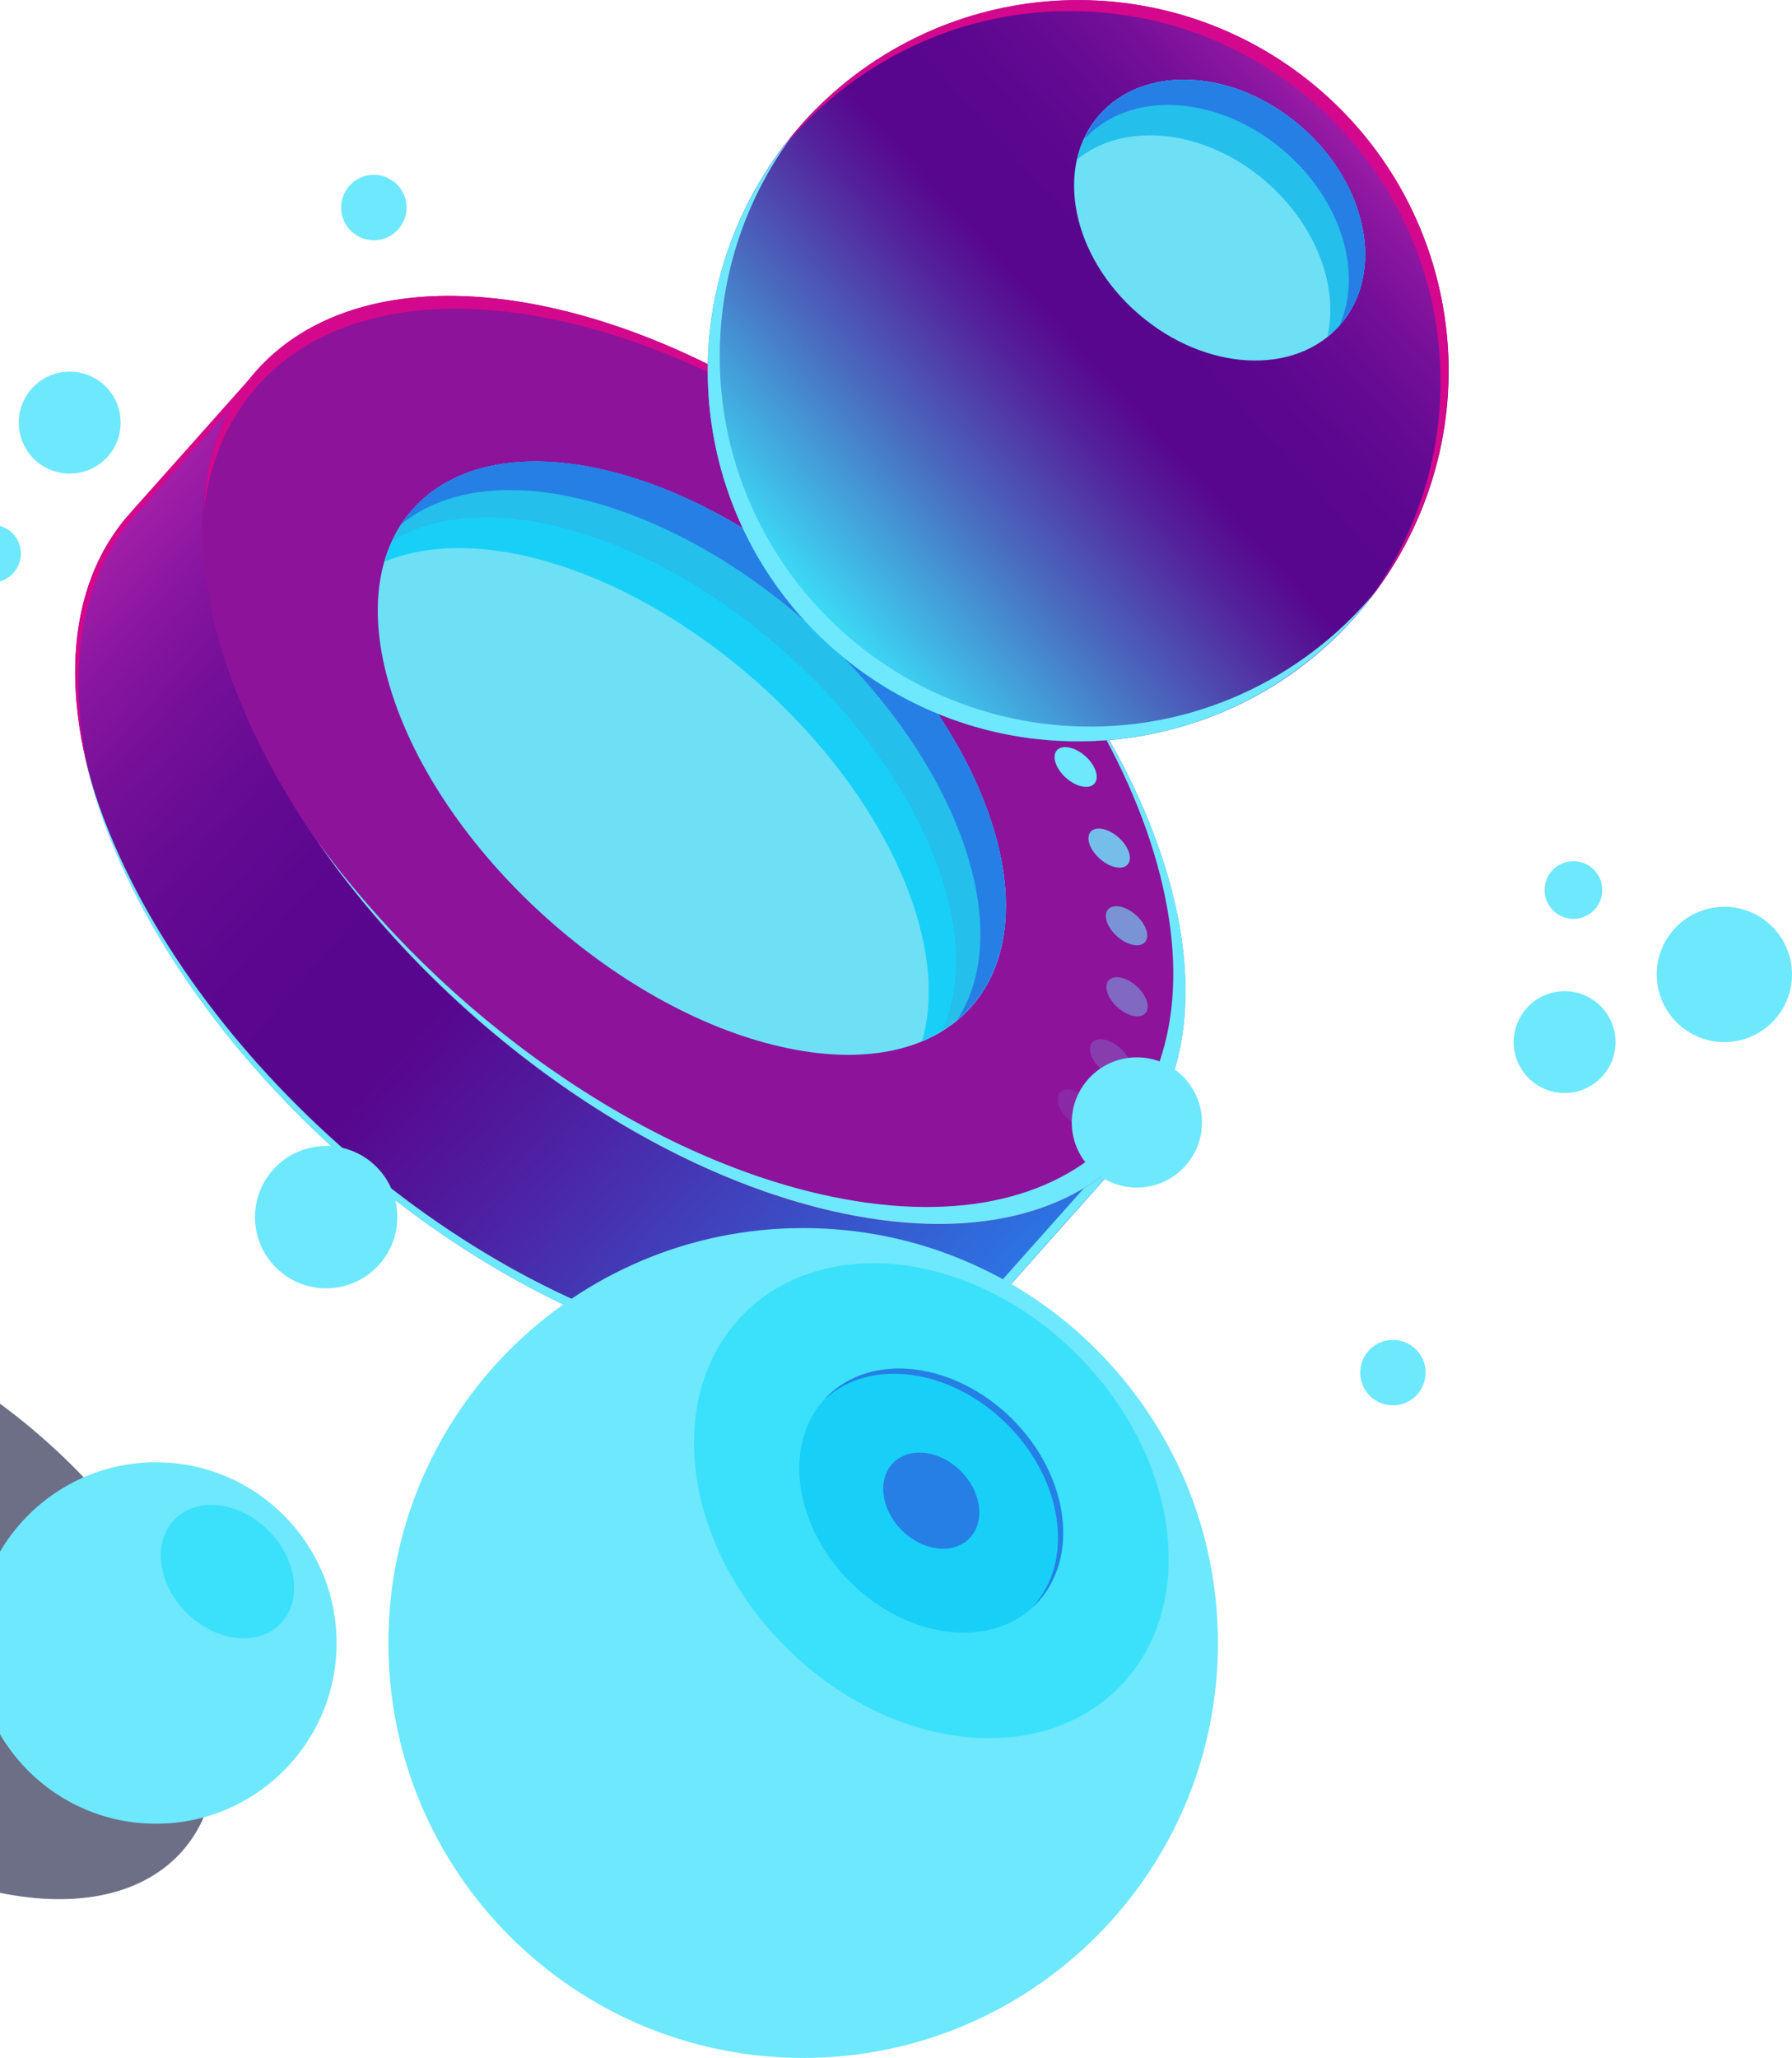
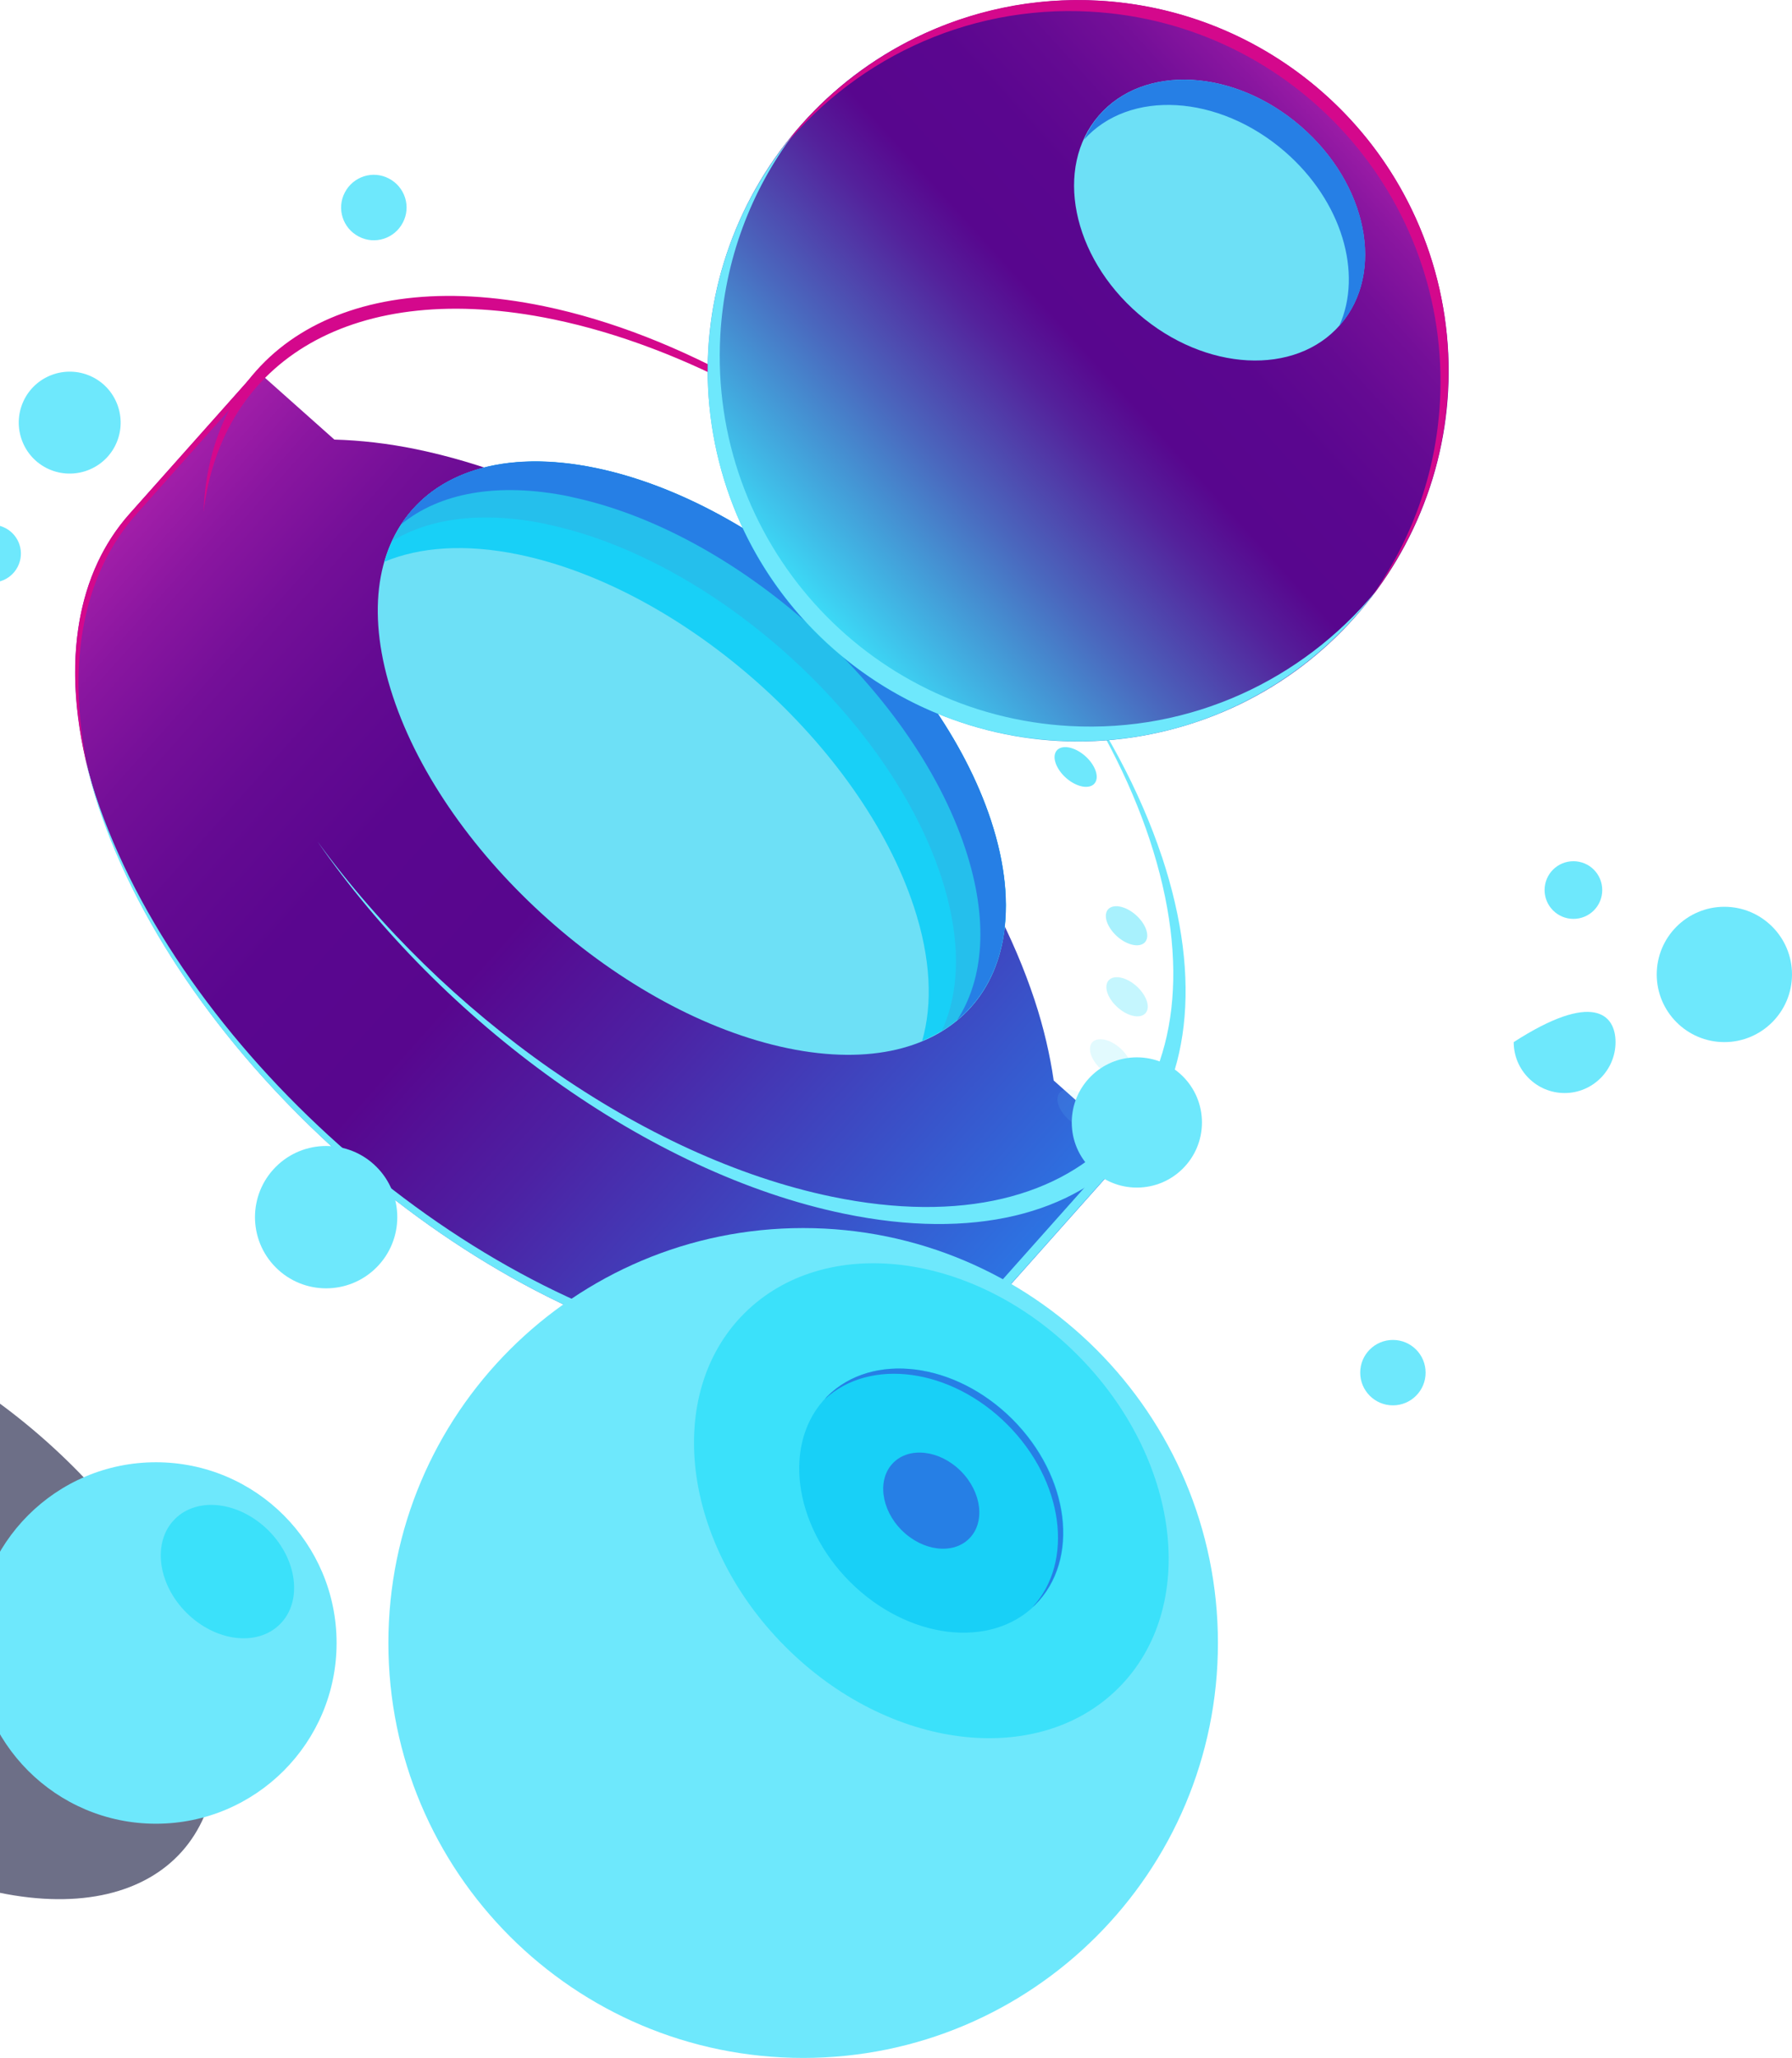
<svg xmlns="http://www.w3.org/2000/svg" width="196" height="225" viewBox="0 0 196 225" fill="none">
  <g clip-path="url(#clip0_10_339)">
    <path opacity="0.6" d="M-0.141 206.922C-18.202 203.183 -37.553 185.954 -43.334 168.448C-49.115 150.942 -39.187 139.772 -21.125 143.511C-3.064 147.251 16.287 164.48 22.068 181.986C27.849 199.492 17.92 210.662 -0.141 206.922Z" fill="#0C0F38" />
    <path d="M109.793 141.29L123.707 125.662L115.248 118.134C114.839 115.325 114.17 112.402 113.157 109.332C104.094 81.93 73.818 54.968 45.551 49.122C42.383 48.468 39.394 48.142 36.569 48.06L28.11 40.532L14.18 56.176C7.893 63.248 6.26 74.466 10.8 88.168C19.863 115.57 50.139 142.532 78.407 148.378C92.549 151.301 103.523 148.378 109.81 141.307L109.793 141.29Z" fill="url(#paint0_linear_10_339)" />
    <path d="M14.964 56.16L28.535 40.924L28.094 40.532L14.164 56.176C8.53 62.496 6.685 72.164 9.592 83.954C7.142 72.213 9.232 62.578 14.964 56.16Z" fill="#D4088C" />
    <path d="M122.939 124.993L109.467 140.115C103.18 147.202 92.222 150.109 78.064 147.186C49.796 141.34 19.537 114.378 10.457 86.976C10 85.588 9.641 84.232 9.298 82.893C9.69 84.608 10.163 86.355 10.751 88.151C19.814 115.554 50.09 142.515 78.358 148.362C92.5 151.285 103.474 148.362 109.761 141.291L123.674 125.662L122.923 124.993H122.939Z" fill="#6EE8FC" />
-     <path d="M92.32 132.717C64.053 126.871 33.793 99.909 24.713 72.507C15.65 45.105 31.213 27.631 59.464 33.477C87.731 39.324 117.991 66.285 127.071 93.687C136.134 121.09 120.571 138.563 92.32 132.717Z" fill="url(#paint1_linear_10_339)" />
    <path d="M60.525 34.914C74.879 37.886 89.724 46.15 102.232 57.14C89.658 45.447 74.308 36.547 59.496 33.477C37.467 28.921 22.901 38.556 22.264 55.981C24.256 39.356 38.725 30.407 60.525 34.914Z" fill="#D4088C" />
    <path d="M127.087 93.687C124.67 86.404 120.734 79.17 115.77 72.344C120.098 78.614 123.56 85.195 125.748 91.809C134.811 119.212 119.248 136.685 90.997 130.839C70.242 126.544 48.441 110.851 34.707 91.973C48.327 111.683 70.895 128.275 92.336 132.701C120.604 138.547 136.166 121.073 127.087 93.671V93.687Z" fill="#6EE8FC" />
    <path d="M86.164 114.607C68.103 110.867 48.751 93.638 42.97 76.132C37.173 58.626 47.118 47.456 65.179 51.196C83.24 54.935 102.592 72.164 108.373 89.67C114.17 107.176 104.225 118.346 86.164 114.607Z" fill="#6DE0F6" />
    <path d="M56.753 60.635C74.814 64.374 94.165 81.603 99.946 99.109C101.824 104.776 102.02 109.773 100.861 113.806C108.977 110.41 112.275 101.493 108.356 89.654C102.559 72.148 83.224 54.919 65.163 51.179C52.948 48.648 44.473 52.959 42.04 61.419C45.926 59.802 50.907 59.426 56.753 60.635Z" fill="#18D0F7" />
    <path d="M59.725 57.303C77.786 61.043 97.137 78.272 102.918 95.778C105.156 102.555 105.025 108.352 103 112.729C109.532 108.744 111.916 100.399 108.356 89.654C102.559 72.148 83.224 54.919 65.163 51.179C54.091 48.893 46.073 52.224 42.872 59.165C46.988 56.65 52.736 55.85 59.725 57.287V57.303Z" fill="#25BFEC" />
    <path d="M62.387 54.315C80.448 58.054 99.799 75.283 105.58 92.789C108.144 100.53 107.621 107.029 104.682 111.536C109.924 107.209 111.606 99.419 108.373 89.637C102.575 72.131 83.24 54.903 65.179 51.163C55.104 49.073 47.559 51.637 43.852 57.352C48 53.923 54.401 52.649 62.371 54.298L62.387 54.315Z" fill="#267FE5" />
    <path d="M119.624 83.808C118.971 82.599 117.55 81.652 116.456 81.685C115.362 81.717 115.019 82.713 115.672 83.906C116.325 85.114 117.746 86.061 118.84 86.028C119.934 85.996 120.277 85 119.624 83.808Z" fill="#6EE8FC" />
-     <path opacity="0.8" d="M123.445 93.1C123.021 91.94 121.714 90.83 120.539 90.617C119.363 90.421 118.759 91.189 119.183 92.349C119.608 93.508 120.914 94.618 122.09 94.831C123.266 95.043 123.87 94.259 123.445 93.1Z" fill="#6EE8FC" />
    <path opacity="0.6" d="M125.454 101.983C125.258 100.889 124.115 99.648 122.874 99.223C121.633 98.799 120.783 99.338 120.979 100.448C121.175 101.542 122.318 102.783 123.56 103.208C124.801 103.633 125.65 103.094 125.454 101.983Z" fill="#6EE8FC" />
    <path opacity="0.4" d="M125.536 110.132C125.585 109.136 124.621 107.813 123.38 107.176C122.123 106.54 121.077 106.834 121.012 107.83C120.947 108.826 121.927 110.149 123.168 110.785C124.425 111.422 125.47 111.128 125.536 110.132Z" fill="#6EE8FC" />
    <path opacity="0.2" d="M123.69 117.236C123.984 116.387 123.249 115.031 122.025 114.215C120.816 113.398 119.575 113.431 119.281 114.28C118.987 115.129 119.722 116.485 120.947 117.301C122.155 118.118 123.396 118.085 123.69 117.236Z" fill="#6EE8FC" />
    <path opacity="0.1" d="M119.281 123.376C120.277 123.229 120.489 122.168 119.738 120.992C118.987 119.816 117.566 118.983 116.57 119.13C115.574 119.277 115.362 120.339 116.113 121.514C116.864 122.69 118.285 123.523 119.281 123.376Z" fill="#6EE8FC" />
    <path d="M127.898 79.813C149.585 74.305 162.702 52.259 157.194 30.571C151.686 8.884 129.64 -4.233 107.952 1.275C86.265 6.783 73.149 28.83 78.657 50.517C84.165 72.205 106.211 85.321 127.898 79.813Z" fill="url(#paint2_linear_10_339)" />
    <path d="M119.248 1.274C141.588 2.498 158.718 21.589 157.494 43.945C157.053 51.947 154.293 59.263 149.933 65.321C154.799 59.034 157.902 51.277 158.359 42.736C159.6 20.396 142.47 1.29 120.13 0.065C105.792 -0.719 92.81 6.075 85.02 16.934C92.892 6.777 105.449 0.506 119.265 1.274H119.248Z" fill="#D4088C" />
    <path d="M150.341 64.815C142.421 74.303 130.32 80.1 117.028 79.382C94.688 78.157 77.558 59.067 78.782 36.711C79.24 28.398 82.163 20.821 86.817 14.632C81.428 21.099 77.966 29.264 77.476 38.311C76.251 60.651 93.382 79.757 115.721 80.982C129.765 81.75 142.503 75.267 150.357 64.815H150.341Z" fill="#6EE8FC" />
    <path d="M124.523 34.327C117.224 28.023 115.28 18.306 120.179 12.64C125.078 6.973 134.974 7.496 142.258 13.799C149.557 20.103 151.5 29.819 146.601 35.486C141.702 41.153 131.806 40.63 124.523 34.327Z" fill="#6DE0F6" />
-     <path d="M138.469 19.858C143.972 24.626 146.422 31.322 145.197 36.76C145.687 36.368 146.193 35.976 146.618 35.486C151.517 29.819 149.573 20.103 142.274 13.799C134.974 7.496 125.095 6.973 120.196 12.64C118.987 14.028 118.22 15.661 117.811 17.424C123.021 13.211 131.806 14.093 138.469 19.858Z" fill="#25BFEC" />
    <path d="M140.51 16.559C146.781 21.981 149.067 29.885 146.487 35.617C146.536 35.568 146.585 35.535 146.618 35.486C151.517 29.819 149.573 20.103 142.274 13.799C134.974 7.496 125.095 6.973 120.196 12.64C119.51 13.44 118.987 14.338 118.563 15.269C123.511 9.749 133.276 10.305 140.51 16.559Z" fill="#267FE5" />
    <path d="M124.343 129.843C120.408 129.843 117.223 126.658 117.223 122.723C117.223 118.787 120.408 115.603 124.343 115.603C128.279 115.603 131.463 118.787 131.463 122.723C131.463 126.658 128.279 129.843 124.343 129.843Z" fill="#6EE8FC" />
    <path d="M152.35 153.652C154.325 153.652 155.926 152.051 155.926 150.076C155.926 148.101 154.325 146.5 152.35 146.5C150.374 146.5 148.773 148.101 148.773 150.076C148.773 152.051 150.374 153.652 152.35 153.652Z" fill="#6EE8FC" />
    <path d="M188.602 113.937C184.52 113.937 181.205 110.622 181.205 106.539C181.205 102.457 184.52 99.142 188.602 99.142C192.685 99.142 196 102.457 196 106.539C196 110.622 192.685 113.937 188.602 113.937Z" fill="#6EE8FC" />
    <path d="M172.093 100.464C170.362 100.464 168.941 99.06 168.941 97.313C168.941 95.565 170.345 94.161 172.093 94.161C173.84 94.161 175.244 95.565 175.244 97.313C175.244 99.06 173.84 100.464 172.093 100.464Z" fill="#6EE8FC" />
-     <path d="M171.129 119.506C168.059 119.506 165.561 117.007 165.561 113.937C165.561 110.867 168.059 108.368 171.129 108.368C174.199 108.368 176.698 110.867 176.698 113.937C176.698 117.007 174.199 119.506 171.129 119.506Z" fill="#6EE8FC" />
+     <path d="M171.129 119.506C168.059 119.506 165.561 117.007 165.561 113.937C174.199 108.368 176.698 110.867 176.698 113.937C176.698 117.007 174.199 119.506 171.129 119.506Z" fill="#6EE8FC" />
    <path d="M87.846 225C112.9 225 133.211 204.689 133.211 179.634C133.211 154.579 112.9 134.268 87.846 134.268C62.791 134.268 42.48 154.579 42.48 179.634C42.48 204.689 62.791 225 87.846 225Z" fill="#6EE8FC" />
    <path d="M85.902 180.042C74.602 168.742 72.577 152.428 81.395 143.609C90.213 134.791 106.527 136.8 117.828 148.116C129.128 159.433 131.153 175.731 122.335 184.55C113.517 193.368 97.203 191.359 85.902 180.042Z" fill="#3BE1FA" />
    <path d="M92.973 172.955C86.686 166.668 85.559 157.588 90.475 152.673C95.374 147.774 104.453 148.884 110.757 155.171C117.06 161.458 118.171 170.538 113.255 175.454C108.356 180.353 99.277 179.242 92.973 172.955Z" fill="#18D0F7" />
    <path d="M110.74 155.187C104.453 148.9 95.374 147.773 90.458 152.689C90.36 152.787 90.279 152.885 90.197 152.983C95.161 148.394 104.012 149.586 110.169 155.743C116.342 161.916 117.517 170.75 112.929 175.715C113.027 175.617 113.125 175.551 113.223 175.453C118.122 170.554 117.011 161.475 110.724 155.171L110.74 155.187Z" fill="#267FE5" />
    <path d="M98.623 167.305C96.337 165.019 95.929 161.703 97.709 159.923C99.489 158.143 102.804 158.552 105.09 160.838C107.376 163.124 107.785 166.439 106.005 168.219C104.225 169.999 100.91 169.591 98.623 167.305Z" fill="#267FE5" />
    <path d="M17.055 199.394C27.967 199.394 36.814 190.547 36.814 179.634C36.814 168.721 27.967 159.874 17.055 159.874C6.142 159.874 -2.705 168.721 -2.705 179.634C-2.705 190.547 6.142 199.394 17.055 199.394Z" fill="#6EE8FC" />
    <path d="M41.174 138.579C38.137 141.617 33.205 141.617 30.168 138.579C27.13 135.542 27.13 130.61 30.168 127.573C33.205 124.535 38.137 124.535 41.174 127.573C44.212 130.61 44.212 135.542 41.174 138.579Z" fill="#6EE8FC" />
    <path d="M20.386 176.319C17.218 173.151 16.646 168.562 19.128 166.08C21.611 163.598 26.183 164.169 29.367 167.337C32.535 170.505 33.107 175.094 30.625 177.576C28.143 180.059 23.57 179.487 20.386 176.319Z" fill="#3BE1FA" />
    <path d="M42.529 19.515C44.293 20.429 44.979 22.585 44.065 24.332C43.15 26.096 40.994 26.782 39.247 25.867C37.483 24.953 36.798 22.797 37.712 21.05C38.627 19.286 40.782 18.6 42.529 19.515Z" fill="#6EE8FC" />
    <path d="M0.577 57.728C2.129 58.528 2.733 60.422 1.933 61.974C1.133 63.525 -0.762 64.129 -2.313 63.329C-3.864 62.529 -4.469 60.635 -3.668 59.083C-2.868 57.532 -0.974 56.928 0.577 57.728Z" fill="#6EE8FC" />
    <path d="M10.18 41.251C12.907 42.655 13.984 46.019 12.58 48.763C11.176 51.49 7.812 52.568 5.068 51.163C2.341 49.759 1.263 46.395 2.668 43.651C4.072 40.924 7.436 39.846 10.18 41.251Z" fill="#6EE8FC" />
  </g>
  <defs>
    <linearGradient id="paint0_linear_10_339" x1="14.266" y1="56.132" x2="109.861" y2="141.272" gradientUnits="userSpaceOnUse">
      <stop stop-color="#A31FA9" />
      <stop offset="0.07" stop-color="#8A16A0" />
      <stop offset="0.15" stop-color="#740F98" />
      <stop offset="0.24" stop-color="#640A92" />
      <stop offset="0.34" stop-color="#5A068F" />
      <stop offset="0.48" stop-color="#58068E" />
      <stop offset="0.63" stop-color="#4D21A3" />
      <stop offset="0.94" stop-color="#3167D9" />
      <stop offset="1" stop-color="#2C75E4" />
    </linearGradient>
    <linearGradient id="paint1_linear_10_339" x1="578.567" y1="1645.59" x2="611.406" y2="1744.83" gradientUnits="userSpaceOnUse">
      <stop stop-color="#8D139B" />
      <stop offset="0.17" stop-color="#841BA1" />
      <stop offset="0.43" stop-color="#6D32B1" />
      <stop offset="0.76" stop-color="#4958CC" />
      <stop offset="1" stop-color="#2979E4" />
    </linearGradient>
    <linearGradient id="paint2_linear_10_339" x1="148.392" y1="13.125" x2="88.294" y2="67.517" gradientUnits="userSpaceOnUse">
      <stop stop-color="#A31FA9" />
      <stop offset="0.07" stop-color="#8A16A0" />
      <stop offset="0.15" stop-color="#740F98" />
      <stop offset="0.24" stop-color="#640A92" />
      <stop offset="0.34" stop-color="#5A068F" />
      <stop offset="0.48" stop-color="#58068E" />
      <stop offset="0.56" stop-color="#54219B" />
      <stop offset="0.73" stop-color="#4A68BE" />
      <stop offset="0.98" stop-color="#3CD9F6" />
      <stop offset="1" stop-color="#3BE1FA" />
    </linearGradient>
    <clipPath id="clip0_10_339">
      <rect width="241" height="225" fill="white" transform="translate(-45)" />
    </clipPath>
  </defs>
</svg>